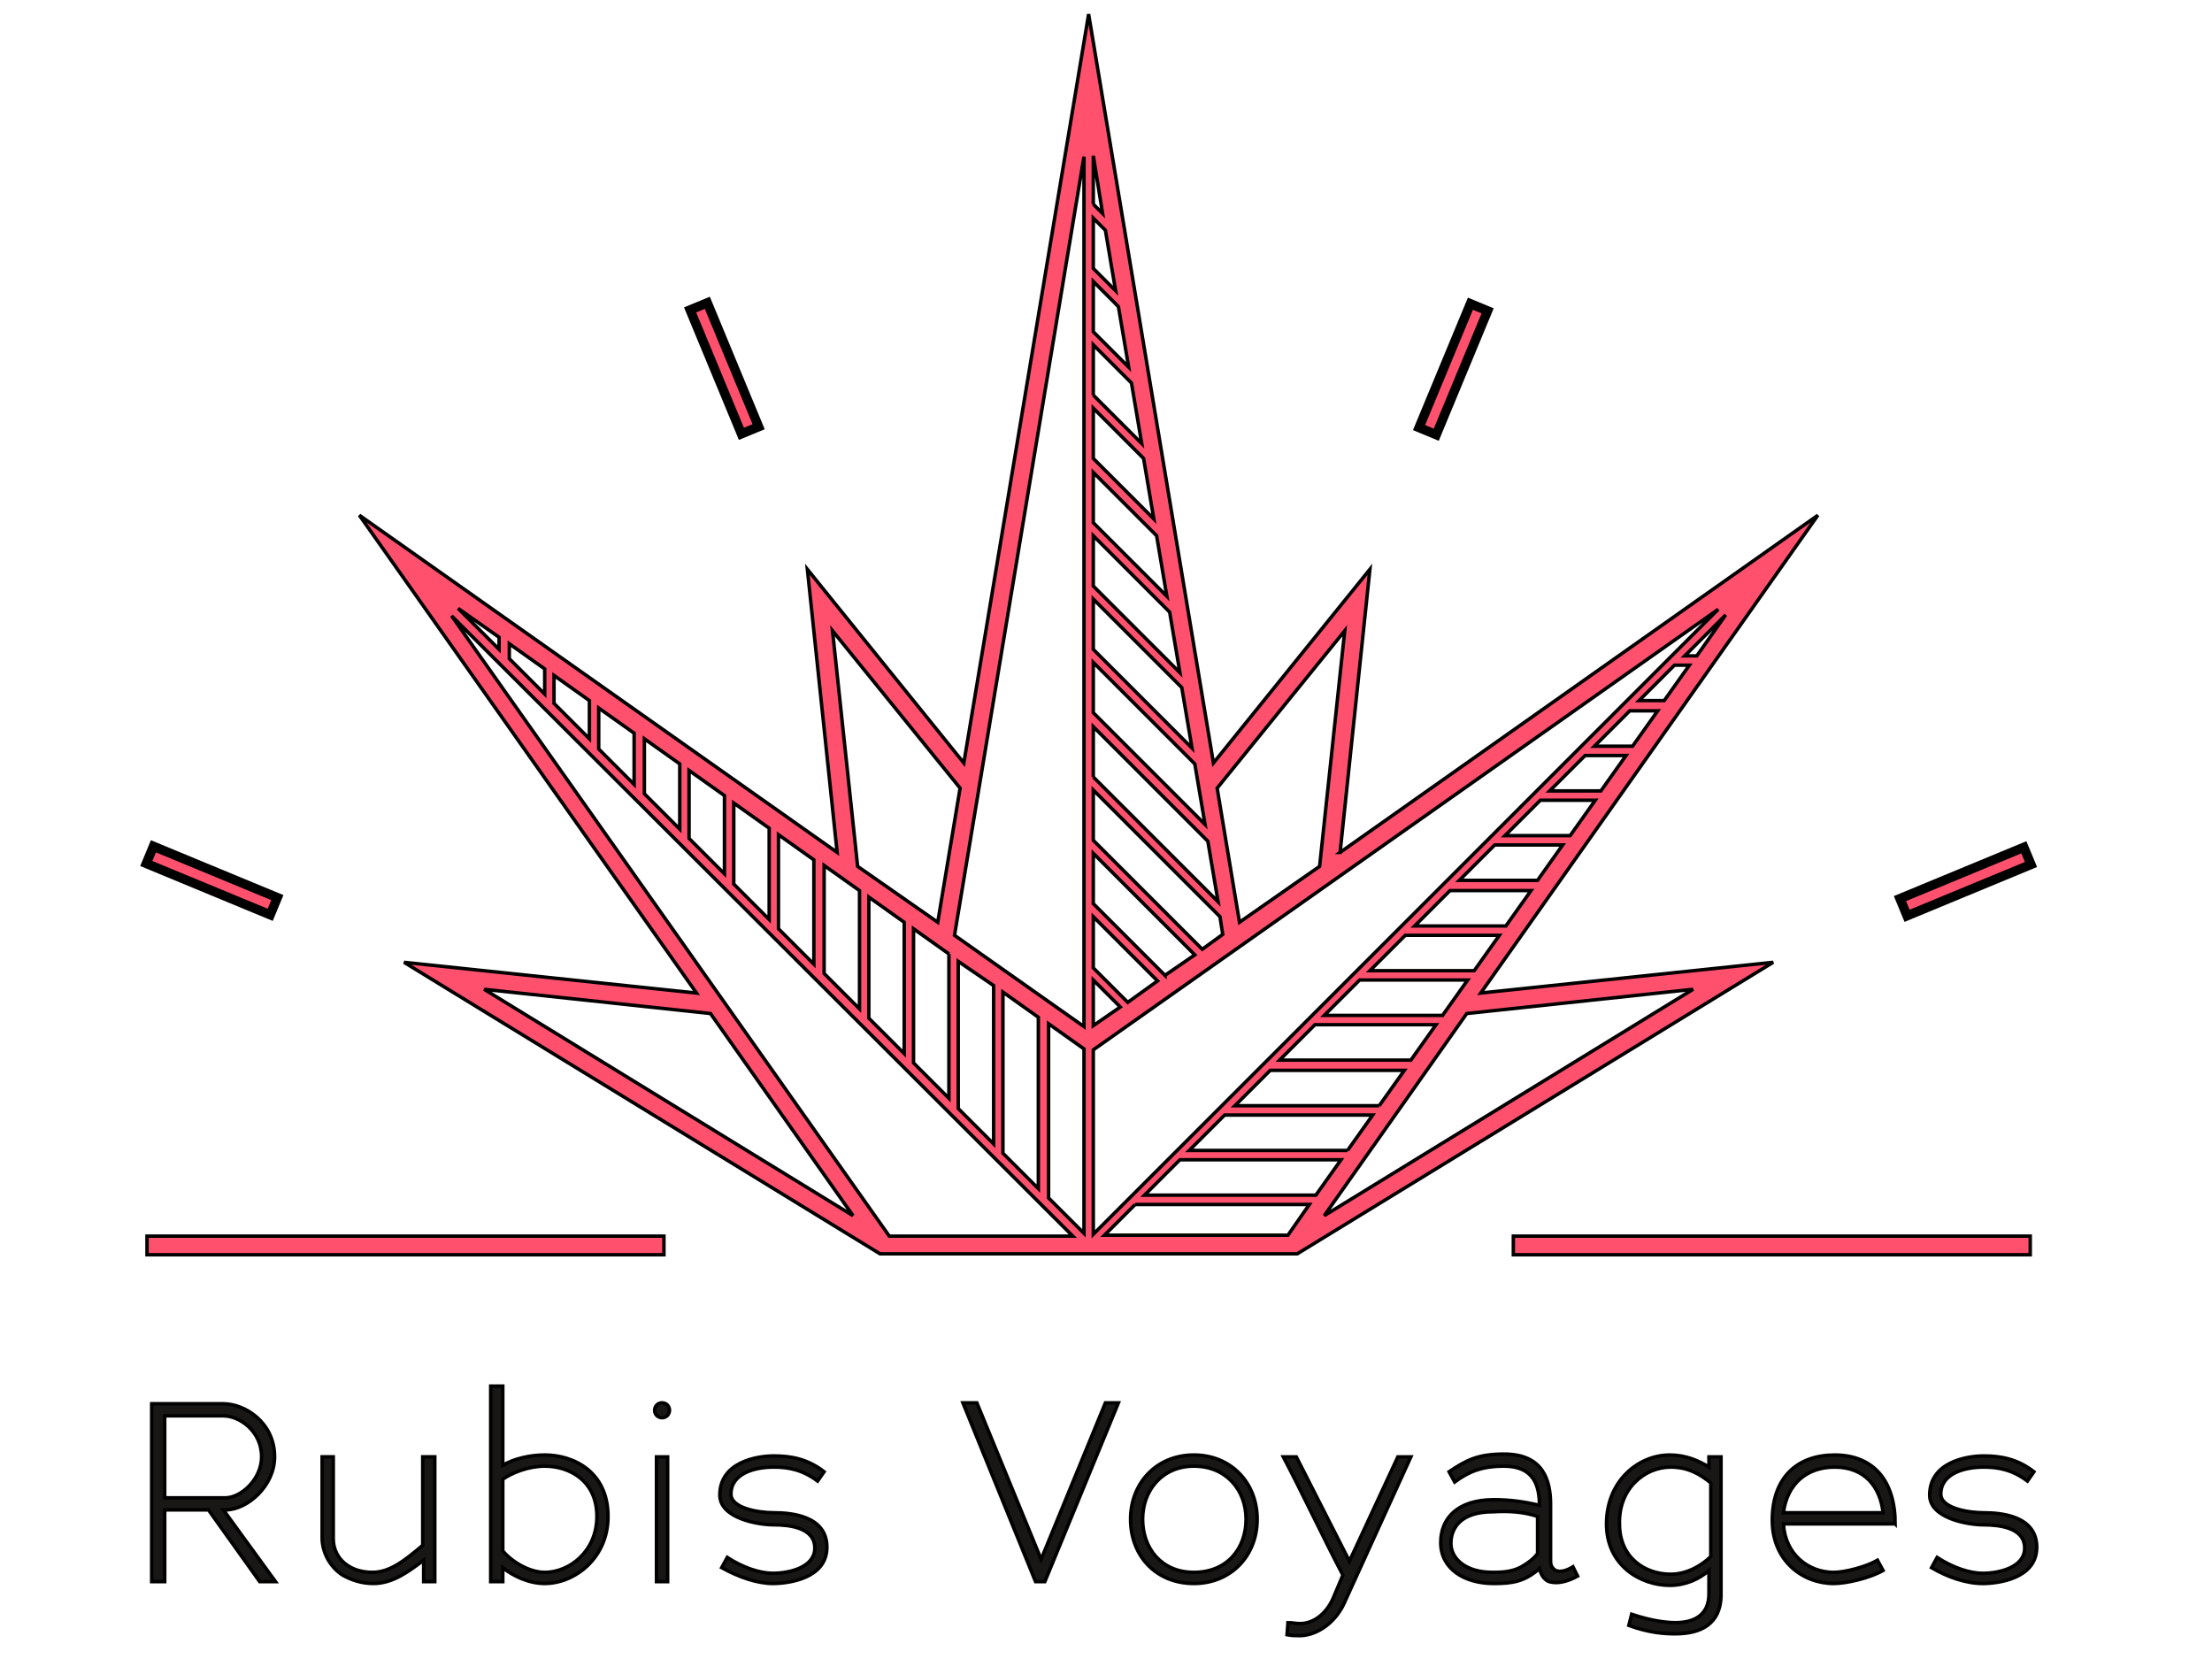
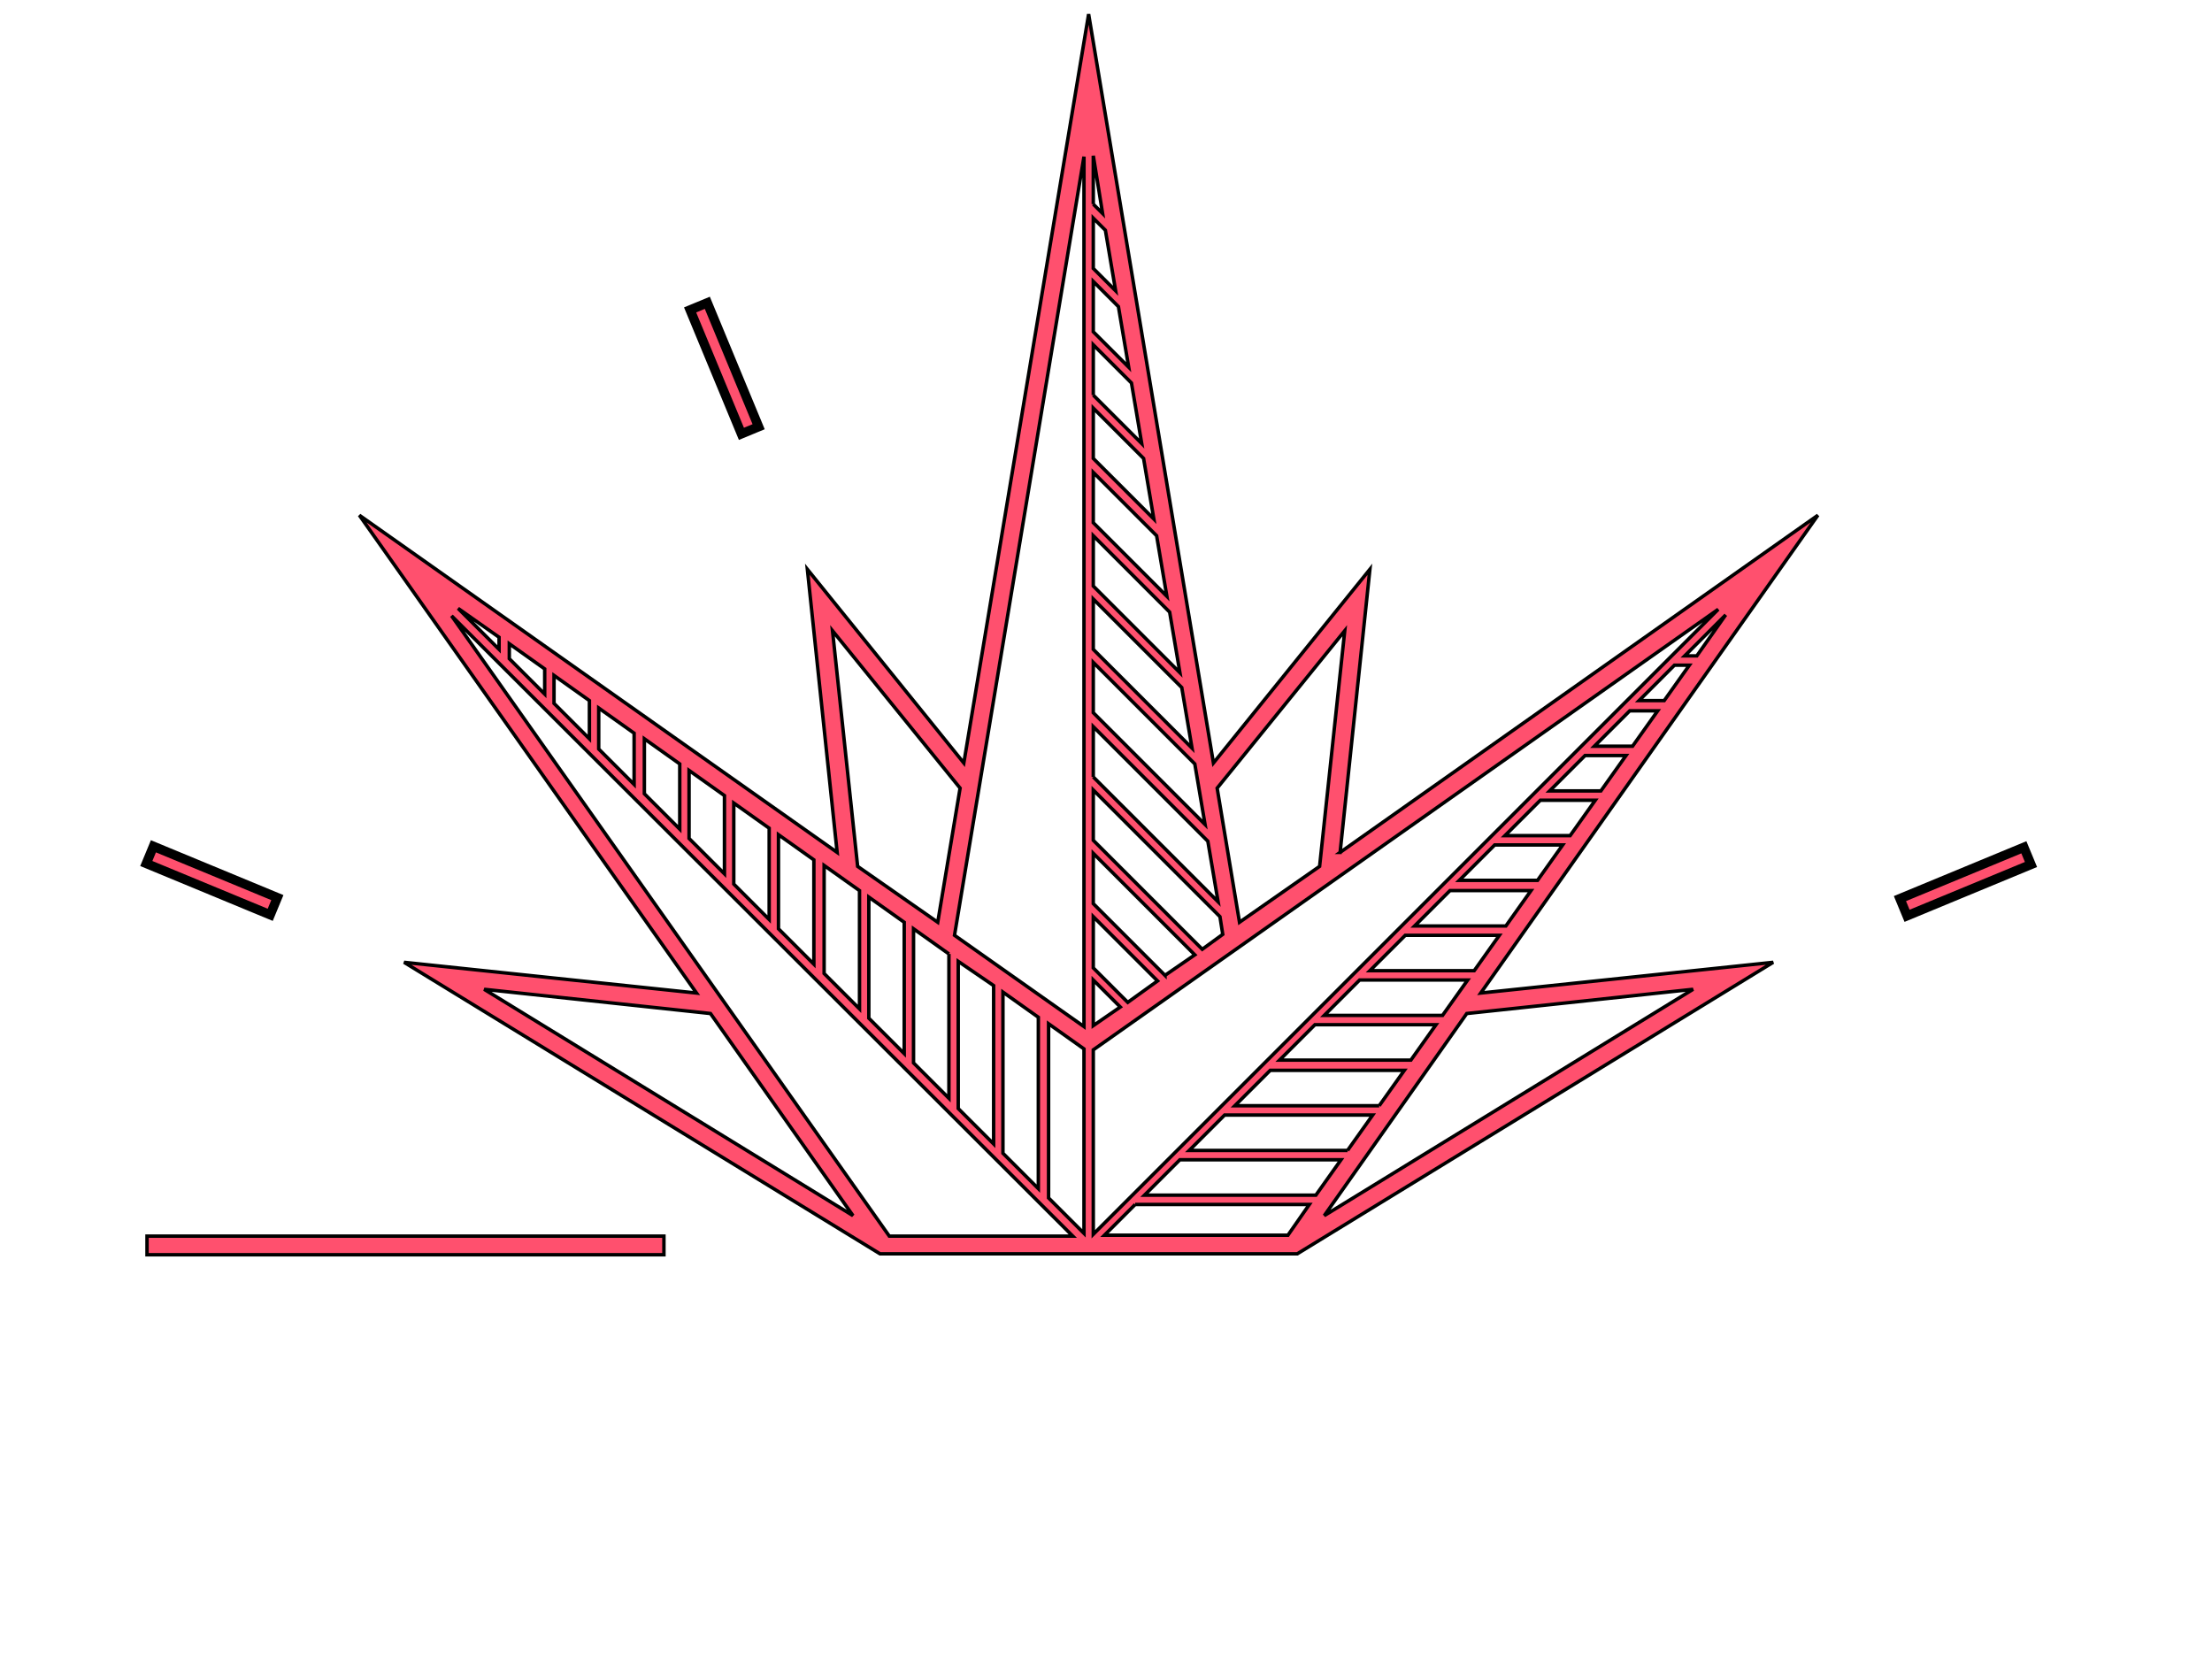
<svg xmlns="http://www.w3.org/2000/svg" width="640" height="480">
  <style type="text/css">.st0{fill:#FF506E;}
	.st1{fill:#181716;}
	.st2{fill:#FFFFFF;}
	.st3{display:none;}</style>
  <g>
    <title>background</title>
    <rect fill="none" id="canvas_background" height="482" width="642" y="-1" x="-1" />
  </g>
  <g>
    <title>Layer 1</title>
    <g id="Rose_des_vents" />
    <g stroke="null" id="traits">
      <g stroke="null" id="svg_1">
        <rect stroke="null" id="svg_2" height="14.4" width="2" class="st0" transform="matrix(2.49,-1.031,1.031,2.49,-137.575,96.808) " y="45.425" x="116.631" />
-         <rect stroke="null" id="svg_3" height="2" width="14.4" class="st0" transform="matrix(1.032,-2.489,2.489,1.032,38.005,620.374) " y="57.131" x="223.229" />
        <rect stroke="null" id="svg_4" height="2" width="14.4" class="st0" transform="matrix(2.49,-1.031,1.031,2.49,-166.966,245.428) " y="106.725" x="243.631" />
        <rect stroke="null" id="svg_5" height="14.4" width="2" class="st0" transform="matrix(1.031,-2.49,2.49,1.031,-320.42,380.341) " y="105.836" x="96.233" />
-         <path stroke="null" id="svg_6" d="m387.733,246.627l8.623,-81.92l-45.272,56.051l-36.11,-216.657l-36.11,216.657l-45.272,-56.051l8.623,81.92l-138.24,-97.55l97.55,138.24l-84.615,-8.893l137.701,84.345l0,0l0,0l120.725,0l0,0l0,0l137.701,-84.345l-84.615,8.893l97.55,-138.24l-138.24,97.55zm-71.411,110.485l0,-53.356l180.817,-127.461l-180.817,180.817zm-28.834,-71.95l0,45.811l-10.24,-10.24l0,-42.577l10.24,7.006zm2.695,1.886l10.24,7.276l0,49.583l-10.24,-10.24l0,-46.619zm13.204,9.162l10.24,7.276l0,53.356l-10.24,-10.24l0,-50.392zm22.905,-6.198l-9.971,-9.971l0,-14.821l18.594,18.594l-8.623,6.198zm-2.156,1.347l-7.815,5.389l0,-13.204l7.815,7.815zm12.935,-9.162l-20.75,-20.75l0,-14.552l29.373,29.373l-8.623,5.928zm10.779,-7.545l-31.529,-31.529l0,-14.552l36.649,36.649l0.808,5.12l-5.928,4.312zm-31.529,-49.853l0,-14.552l33.145,33.145l2.964,17.516l-36.11,-36.11zm0,-18.594l0,-14.552l29.373,29.373l2.964,17.516l-32.337,-32.337zm0,-18.324l0,-14.552l25.6,25.6l2.964,17.516l-28.564,-28.564zm0,-18.324l0,-14.552l22.097,22.097l2.964,17.516l-25.061,-25.061zm0,-18.324l0,-14.552l18.324,18.324l2.964,17.516l-21.288,-21.288zm0,-18.594l0,-14.552l14.552,14.552l2.964,17.516l-17.516,-17.516zm0,-18.324l0,-14.552l11.048,11.048l2.964,17.516l-14.013,-14.013zm0,-18.324l0,-14.552l7.276,7.276l2.964,17.516l-10.24,-10.24zm0,-18.324l0,-14.552l3.503,3.503l2.964,17.516l-6.467,-6.467zm0,-18.594l0,-14.013l2.695,16.707l-2.695,-2.695zm-2.695,237.946l-37.457,-26.408l37.457,-225.281l0,251.689zm-39.074,-21.019l0,41.769l-10.24,-10.24l0,-38.804l10.24,7.276zm-12.935,28.834l-10.24,-10.24l0,-35.032l10.24,7.276l0,37.996zm-12.935,-12.935l-10.24,-10.24l0,-31.259l10.24,7.276l0,34.223zm-13.204,-12.935l-10.24,-10.24l0,-27.217l10.24,7.276l0,30.181zm-12.935,-12.935l-10.24,-10.24l0,-23.444l10.24,7.276l0,26.408zm-12.935,-13.204l-10.24,-10.24l0,-19.672l10.24,7.276l0,22.636zm-12.935,-12.935l-10.24,-10.24l0,-15.899l10.24,7.276l0,18.863zm-13.204,-12.935l-10.24,-10.24l0,-11.857l10.24,7.276l0,14.821zm-12.935,-13.204l-10.24,-10.24l0,-8.084l10.24,7.276l0,11.048zm-12.935,-12.935l-10.24,-10.24l0,-4.312l10.24,7.276l0,7.276zm-13.204,-12.935l-11.857,-11.857l11.857,8.354l0,3.503zm165.996,169.769l-53.086,0l-126.653,-179.47l179.739,179.47zm18.055,-9.162l50.392,0l-6.198,8.893l-53.086,0l8.893,-8.893zm52.278,-2.695l-49.583,0l10.24,-10.24l46.619,0l-7.276,10.24zm9.162,-12.935l-45.811,0l10.24,-10.24l42.846,0l-7.276,10.24zm9.162,-12.935l-41.769,0l10.24,-10.24l38.804,0l-7.276,10.24zm9.162,-13.204l-37.996,0l10.24,-10.24l35.032,0l-7.276,10.24zm9.162,-12.935l-34.223,0l10.24,-10.24l31.259,0l-7.276,10.24zm-21.019,-12.935l10.24,-10.24l27.217,0l-7.276,10.24l-30.181,0zm12.935,-12.935l10.24,-10.24l23.444,0l-7.276,10.24l-26.408,0zm12.935,-13.204l10.24,-10.24l19.672,0l-7.276,10.24l-22.636,0zm13.204,-12.935l10.24,-10.24l15.899,0l-7.276,10.24l-18.863,0zm12.935,-12.935l10.24,-10.24l11.857,0l-7.276,10.24l-14.821,0zm12.935,-12.935l10.24,-10.24l8.084,0l-7.276,10.24l-11.048,0zm12.935,-13.204l10.24,-10.24l4.312,0l-7.276,10.24l-7.276,0zm13.204,-12.935l11.857,-11.857l-8.354,11.857l-3.503,0zm-98.358,-7.276l-7.276,68.177l-23.175,16.168l-6.467,-38.804l36.918,-45.541zm-148.211,0l36.918,45.541l-6.467,38.804l-23.175,-16.168l-7.276,-68.177zm-100.783,103.748l65.482,7.006l41.23,58.476l-106.712,-65.482zm349.778,0l-106.712,65.482l41.23,-58.476l65.482,-7.006z" class="st0" />
+         <path stroke="null" id="svg_6" d="m387.733,246.627l8.623,-81.92l-45.272,56.051l-36.11,-216.657l-36.11,216.657l-45.272,-56.051l8.623,81.92l-138.24,-97.55l97.55,138.24l-84.615,-8.893l137.701,84.345l0,0l0,0l120.725,0l0,0l0,0l137.701,-84.345l-84.615,8.893l97.55,-138.24l-138.24,97.55zm-71.411,110.485l0,-53.356l180.817,-127.461l-180.817,180.817zm-28.834,-71.95l0,45.811l-10.24,-10.24l0,-42.577l10.24,7.006zm2.695,1.886l10.24,7.276l0,49.583l-10.24,-10.24l0,-46.619zm13.204,9.162l10.24,7.276l0,53.356l-10.24,-10.24l0,-50.392zm22.905,-6.198l-9.971,-9.971l0,-14.821l18.594,18.594l-8.623,6.198zm-2.156,1.347l-7.815,5.389l0,-13.204l7.815,7.815zm12.935,-9.162l-20.75,-20.75l0,-14.552l29.373,29.373l-8.623,5.928zm10.779,-7.545l-31.529,-31.529l0,-14.552l36.649,36.649l0.808,5.12l-5.928,4.312zm-31.529,-49.853l0,-14.552l33.145,33.145l2.964,17.516l-36.11,-36.11zm0,-18.594l0,-14.552l29.373,29.373l2.964,17.516l-32.337,-32.337zm0,-18.324l0,-14.552l25.6,25.6l2.964,17.516l-28.564,-28.564zm0,-18.324l0,-14.552l22.097,22.097l2.964,17.516l-25.061,-25.061zm0,-18.324l0,-14.552l18.324,18.324l2.964,17.516l-21.288,-21.288zm0,-18.594l0,-14.552l14.552,14.552l2.964,17.516l-17.516,-17.516zm0,-18.324l0,-14.552l11.048,11.048l2.964,17.516l-14.013,-14.013zm0,-18.324l0,-14.552l7.276,7.276l2.964,17.516l-10.24,-10.24zm0,-18.324l0,-14.552l3.503,3.503l2.964,17.516l-6.467,-6.467zm0,-18.594l0,-14.013l2.695,16.707l-2.695,-2.695zm-2.695,237.946l-37.457,-26.408l37.457,-225.281zm-39.074,-21.019l0,41.769l-10.24,-10.24l0,-38.804l10.24,7.276zm-12.935,28.834l-10.24,-10.24l0,-35.032l10.24,7.276l0,37.996zm-12.935,-12.935l-10.24,-10.24l0,-31.259l10.24,7.276l0,34.223zm-13.204,-12.935l-10.24,-10.24l0,-27.217l10.24,7.276l0,30.181zm-12.935,-12.935l-10.24,-10.24l0,-23.444l10.24,7.276l0,26.408zm-12.935,-13.204l-10.24,-10.24l0,-19.672l10.24,7.276l0,22.636zm-12.935,-12.935l-10.24,-10.24l0,-15.899l10.24,7.276l0,18.863zm-13.204,-12.935l-10.24,-10.24l0,-11.857l10.24,7.276l0,14.821zm-12.935,-13.204l-10.24,-10.24l0,-8.084l10.24,7.276l0,11.048zm-12.935,-12.935l-10.24,-10.24l0,-4.312l10.24,7.276l0,7.276zm-13.204,-12.935l-11.857,-11.857l11.857,8.354l0,3.503zm165.996,169.769l-53.086,0l-126.653,-179.47l179.739,179.47zm18.055,-9.162l50.392,0l-6.198,8.893l-53.086,0l8.893,-8.893zm52.278,-2.695l-49.583,0l10.24,-10.24l46.619,0l-7.276,10.24zm9.162,-12.935l-45.811,0l10.24,-10.24l42.846,0l-7.276,10.24zm9.162,-12.935l-41.769,0l10.24,-10.24l38.804,0l-7.276,10.24zm9.162,-13.204l-37.996,0l10.24,-10.24l35.032,0l-7.276,10.24zm9.162,-12.935l-34.223,0l10.24,-10.24l31.259,0l-7.276,10.24zm-21.019,-12.935l10.24,-10.24l27.217,0l-7.276,10.24l-30.181,0zm12.935,-12.935l10.24,-10.24l23.444,0l-7.276,10.24l-26.408,0zm12.935,-13.204l10.24,-10.24l19.672,0l-7.276,10.24l-22.636,0zm13.204,-12.935l10.24,-10.24l15.899,0l-7.276,10.24l-18.863,0zm12.935,-12.935l10.24,-10.24l11.857,0l-7.276,10.24l-14.821,0zm12.935,-12.935l10.24,-10.24l8.084,0l-7.276,10.24l-11.048,0zm12.935,-13.204l10.24,-10.24l4.312,0l-7.276,10.24l-7.276,0zm13.204,-12.935l11.857,-11.857l-8.354,11.857l-3.503,0zm-98.358,-7.276l-7.276,68.177l-23.175,16.168l-6.467,-38.804l36.918,-45.541zm-148.211,0l36.918,45.541l-6.467,38.804l-23.175,-16.168l-7.276,-68.177zm-100.783,103.748l65.482,7.006l41.23,58.476l-106.712,-65.482zm349.778,0l-106.712,65.482l41.23,-58.476l65.482,-7.006z" class="st0" />
      </g>
-       <rect stroke="null" id="svg_7" height="5.389" width="149.558" class="st0" y="357.65" x="437.855" />
      <rect stroke="null" id="svg_8" height="5.389" width="149.558" class="st0" y="357.65" x="42.536" />
      <g stroke="null" id="svg_9">
-         <path stroke="null" id="svg_10" d="m573.67,458.164c4.312,0 15.63,-1.347 15.63,-10.51c0,-9.162 -10.51,-9.971 -15.36,-9.971c-4.581,0 -12.396,-1.347 -12.396,-5.389c0,-5.928 6.737,-7.815 12.396,-7.815c4.312,0 8.354,0.808 12.665,4.042l1.886,-2.695c-4.851,-3.773 -9.701,-4.581 -14.552,-4.581c-5.12,0 -15.63,1.886 -15.63,11.318c0,6.737 11.048,8.623 15.63,8.623c4.581,0 11.857,0.808 11.857,6.737c0,5.389 -7.006,7.276 -12.126,7.276c-3.773,0 -8.623,-1.617 -13.204,-4.581l-1.617,2.964c4.581,2.695 9.971,4.581 14.821,4.581m-57.668,-20.48c1.078,-8.354 6.737,-13.204 14.821,-13.204c8.893,0 13.204,5.928 14.013,13.204l-28.834,0zm32.337,3.234c0,-12.396 -6.198,-19.941 -17.516,-19.941c-10.779,0 -18.055,6.467 -18.055,18.863c0,11.857 8.893,18.324 17.785,18.324c3.773,0 10.51,-1.617 14.282,-3.773l-1.617,-2.964c-3.234,1.886 -9.432,3.503 -12.665,3.503c-7.276,0 -14.013,-5.12 -14.552,-14.013l32.337,0zm-64.943,-16.438c5.12,0 8.623,2.156 11.587,4.581l0,0l0,21.288l0,0c-2.425,2.425 -6.737,5.12 -11.587,5.12c-7.545,0 -14.821,-4.851 -14.821,-14.552c-0.269,-10.24 7.276,-16.438 14.821,-16.438m14.552,-2.964l-3.503,0l0,2.964c-2.964,-1.886 -6.737,-3.503 -11.318,-3.503c-9.162,0 -18.324,7.545 -18.324,19.941c0,12.126 9.971,17.785 18.324,17.785c4.581,0 8.623,-1.886 11.318,-4.312l0,6.737c0,6.198 -4.312,8.354 -9.701,8.354c-2.695,0 -7.006,-0.539 -12.665,-2.425l-0.808,3.234c5.928,2.156 10.24,2.425 13.474,2.425c7.545,0 12.935,-2.964 13.204,-10.779l0,-40.421zm-53.086,17.246l0,10.779c-1.078,1.347 -2.425,2.425 -3.773,3.234c-2.695,1.886 -5.928,2.156 -9.162,2.156c-8.354,0 -12.126,-4.312 -12.126,-8.354c0,-4.581 2.964,-9.162 12.126,-9.162c4.851,-0.269 8.893,0 12.935,1.347l0,0zm-12.665,-4.851c-10.51,0 -15.36,5.389 -15.36,12.396c0,7.545 6.737,11.857 15.36,11.857c5.389,0 8.893,-0.539 13.204,-4.312c0.269,1.078 0.808,2.425 1.886,3.234c0.539,0.539 1.617,0.808 2.964,0.808c1.617,0 3.773,-0.539 6.198,-1.886l-1.347,-2.695c-3.503,2.156 -5.12,1.078 -5.389,0.808c-0.269,-0.269 -1.078,-0.808 -1.078,-2.425l0,-16.438c0,-7.006 -2.156,-14.552 -13.474,-14.552c-7.815,0 -11.048,1.886 -15.899,5.12l1.617,2.964c4.042,-2.964 7.815,-4.581 14.282,-4.581c8.623,0 10.24,5.659 10.24,11.318c-4.581,-1.078 -8.623,-1.617 -13.204,-1.617m-43.385,30.181l19.402,-42.577l-3.773,0l-14.013,30.181l-15.36,-30.181l-3.773,0c5.659,10.779 11.587,23.444 17.246,34.223l-2.964,7.006c-1.886,4.042 -5.389,7.006 -9.432,7.006c-1.347,0 -2.156,-0.269 -3.503,-0.269l-0.269,3.503c1.347,0.269 2.425,0.269 4.042,0.269c5.12,-0.269 9.971,-4.042 12.396,-9.162m-43.385,-39.882c9.432,0 15.091,7.006 15.091,15.36s-5.389,15.36 -15.091,15.36c-9.432,0 -14.821,-7.006 -14.821,-15.36s5.659,-15.36 14.821,-15.36m0,33.954c10.779,0 18.324,-8.084 18.324,-18.594c0,-10.51 -7.545,-18.594 -18.324,-18.594c-10.779,0 -18.324,8.084 -18.324,18.594c0,10.51 7.276,18.594 18.324,18.594m-43.116,-0.539l21.288,-51.739l-3.773,0l-18.594,45.272l-18.594,-45.272l-4.042,0l21.019,51.739l2.695,0zm-78.687,0.539c4.312,0 15.63,-1.347 15.63,-10.51c0,-9.162 -10.51,-9.971 -15.36,-9.971c-4.581,0 -12.396,-1.347 -12.396,-5.389c0,-5.928 6.737,-7.815 12.396,-7.815c4.312,0 8.354,0.808 12.665,4.042l1.886,-2.695c-4.851,-3.773 -9.701,-4.581 -14.552,-4.581c-5.12,0 -15.63,1.886 -15.63,11.318c0,6.737 11.048,8.623 15.63,8.623c4.581,0 11.857,0.808 11.857,6.737c0,5.389 -7.006,7.276 -12.126,7.276c-3.773,0 -8.623,-1.617 -13.204,-4.581l-1.617,2.964c4.851,2.695 10.24,4.581 14.821,4.581m-32.067,-47.966c1.347,0 2.156,-1.078 2.156,-2.156c0,-1.078 -0.808,-2.156 -2.156,-2.156c-1.347,0 -2.156,1.078 -2.156,2.156c0,1.347 1.078,2.156 2.156,2.156m-1.617,47.427l3.234,0l0,-36.11l-3.234,0l0,36.11zm-32.337,-33.415c7.276,0 15.091,4.312 15.091,14.552c0,9.971 -7.815,16.168 -15.091,16.168c-4.581,0 -9.701,-3.234 -12.126,-6.198l0,-20.75l0,0c2.695,-1.886 7.545,-3.773 12.126,-3.773m0,33.954c8.623,0 18.324,-7.276 18.324,-19.402c0,-12.935 -9.971,-17.785 -18.324,-17.785c-4.312,0 -8.893,1.078 -12.126,2.964l0,-22.905l-3.503,0l0,56.59l3.503,0l0,-4.042c2.964,2.425 7.545,4.581 12.126,4.581m-64.404,-36.649l0,23.444c0,4.042 2.156,8.354 5.928,10.779c2.425,1.347 5.389,2.425 8.893,2.425c5.659,0 10.24,-3.503 14.552,-6.737l0,6.198l3.234,0l0,-36.11l-3.503,0l0,25.6l0,0c-5.12,4.312 -9.432,7.815 -14.552,7.815c-2.964,0 -5.389,-0.808 -7.006,-1.886c-2.964,-1.886 -4.312,-4.851 -4.312,-7.815l0,-23.714l-3.234,0zm-28.564,-11.857c4.581,0 11.048,4.312 11.048,11.857c0,6.467 -5.928,11.857 -10.51,11.857l-17.516,0l0,-23.714l16.977,0zm10.51,47.966l4.581,0l-15.091,-20.75l0.539,0c6.467,0 14.282,-7.006 14.282,-15.36c0,-9.971 -8.623,-15.36 -14.821,-15.36l-20.75,0l0,51.47l3.773,0l0,-20.75l12.665,0l14.821,20.75z" class="st1" />
-       </g>
+         </g>
    </g>
    <g class="st3" id="Repères" />
  </g>
</svg>